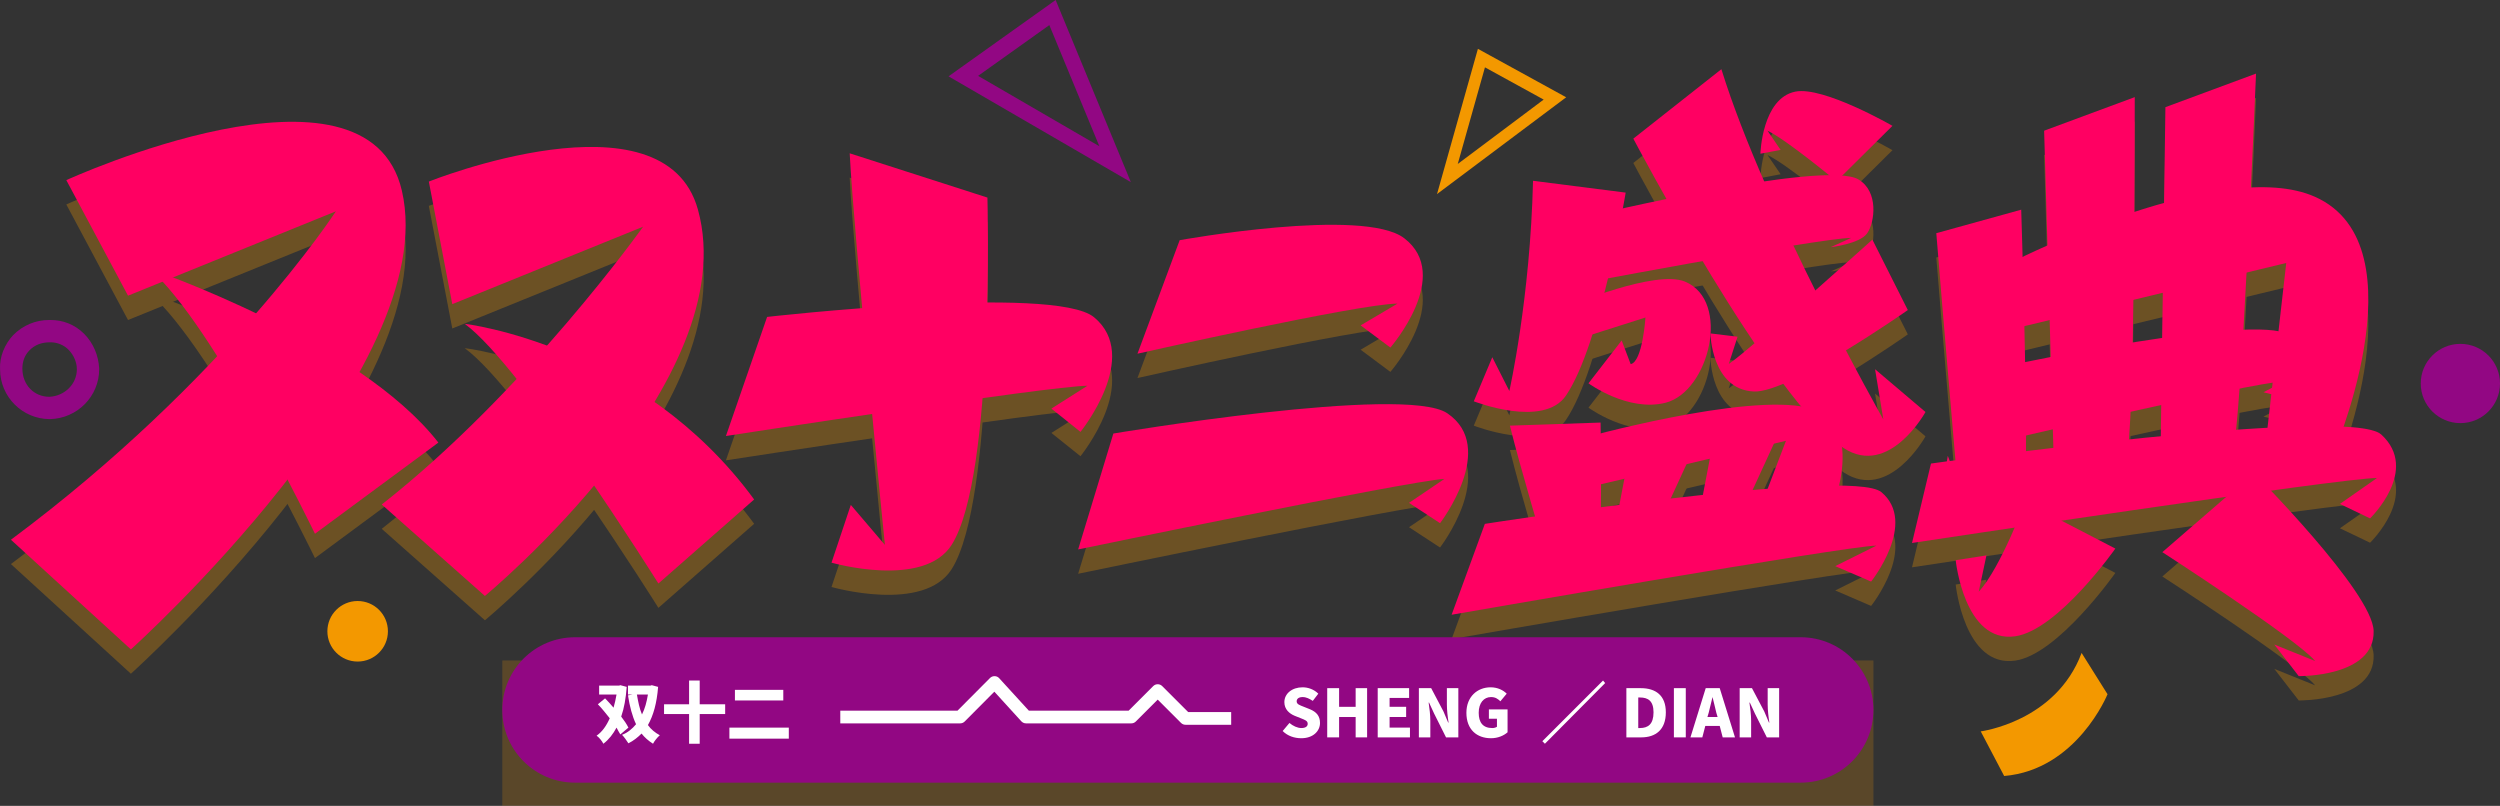
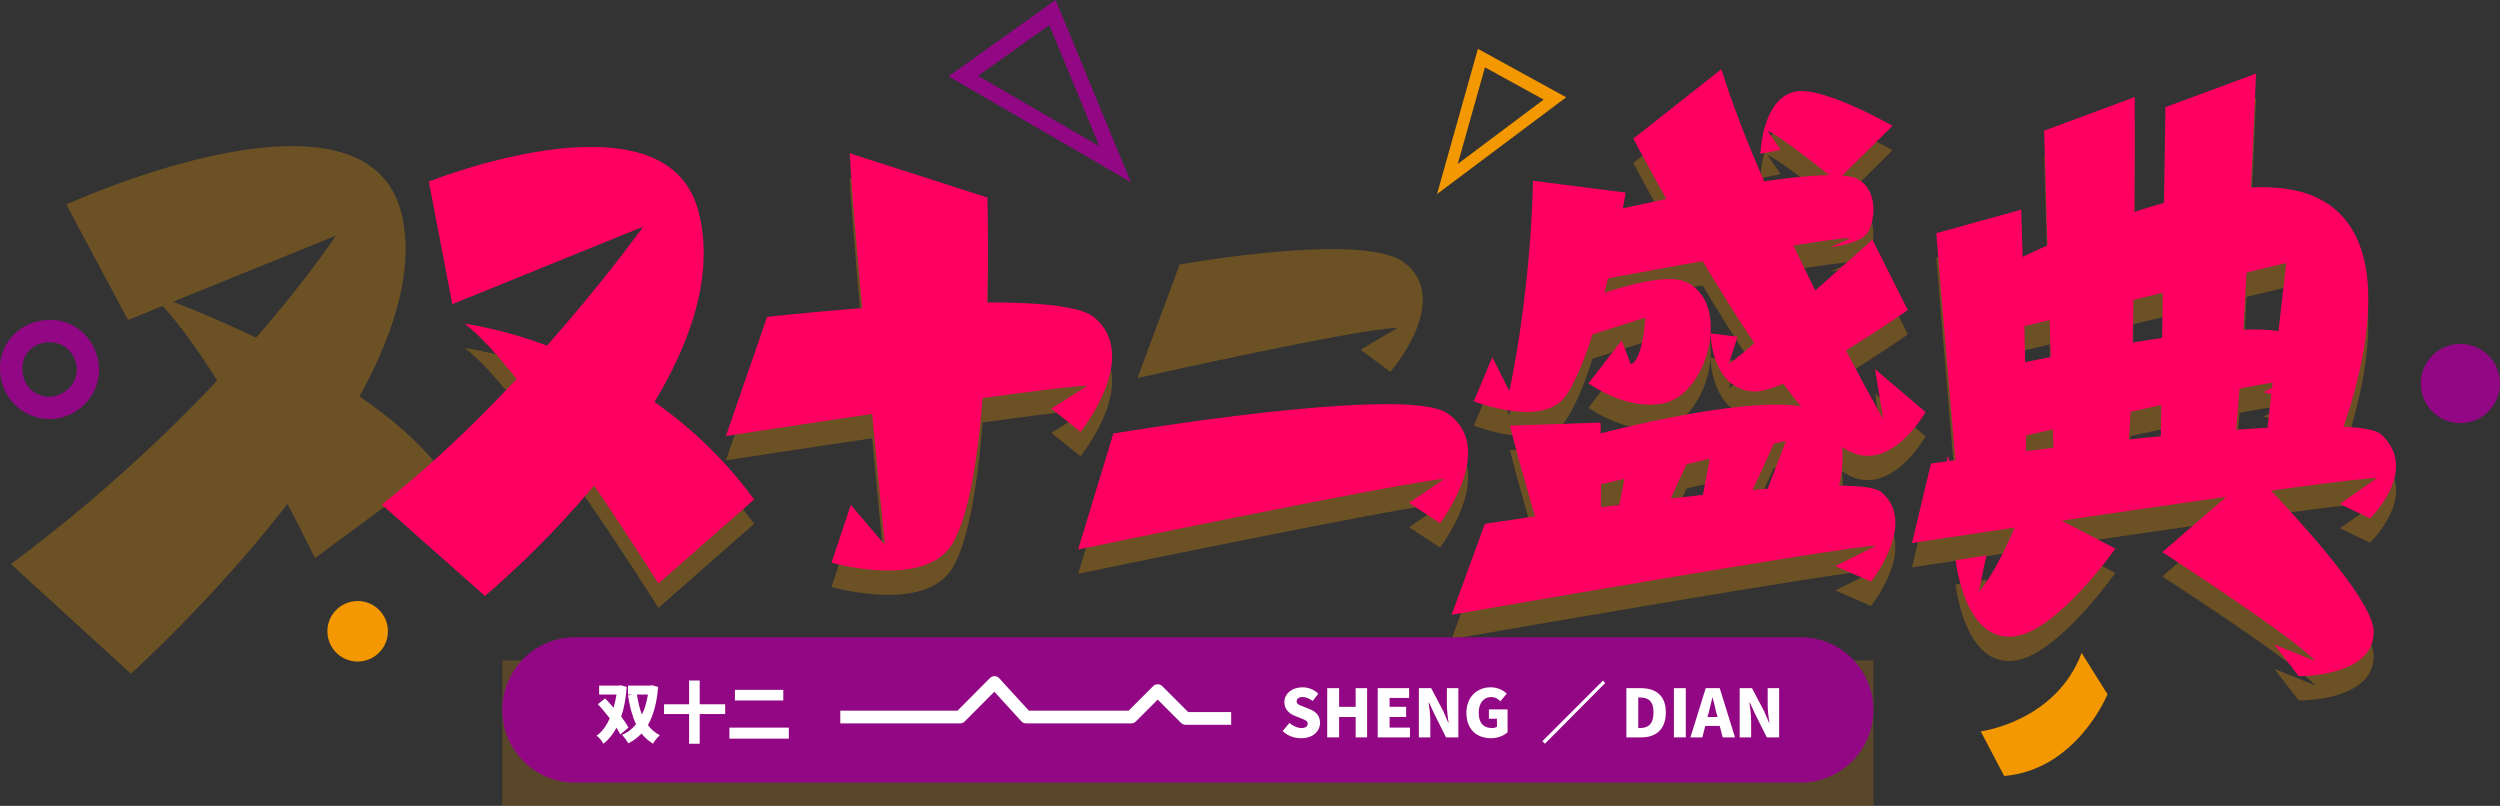
<svg xmlns="http://www.w3.org/2000/svg" version="1.1" id="图层_1" x="0px" y="0px" viewBox="0 0 1134.783 365.779" style="enable-background:new 0 0 1134.783 365.779;" xml:space="preserve">
  <rect x="0" y="0" width="1134.783" height="365.779" fill="#333333" stroke="none" />
  <g>
    <g style="opacity:0.3;">
      <g>
        <path style="fill:#F39800;" d="M30.102,92.811l28.01,52.447l94.345-38.3c0,0-49.587,76.307-147.5,149.079l54.458,49.776     c0,0,141.764-127.381,123.005-208.214C166.768,30.147,30.102,92.811,30.102,92.811z" />
      </g>
      <g>
        <path style="fill:#F39800;" d="M67.876,133.039c0,0,94.861,32.336,131.105,78.899l-56.018,41.386     C142.964,253.324,97.15,158.468,67.876,133.039z" />
      </g>
      <g>
-         <path style="fill:#F39800;" d="M194.652,93.46l10.649,55.644l86.611-35.161c0,0-52.902,74.491-118.628,126.104l46.821,41.502     c0,0,118.215-97.582,96.694-175.38C301.465,50.733,194.652,93.46,194.652,93.46z" />
-       </g>
+         </g>
      <g>
        <path style="fill:#F39800;" d="M210.929,158.024c0,0,79.765,9.278,131.389,79.736l-43.46,38.153     C298.857,275.913,236.937,177.035,210.929,158.024z" />
      </g>
      <g>
        <path style="fill:#F39800;" d="M348.198,154.898l-18.696,54.058c0,0,146.699-22.682,164.096-22.811l-16.348,10.37l13.194,10.57     c0,0,27.753-34.277,6.122-52.071C478.405,140.075,348.198,154.898,348.198,154.898z" />
      </g>
      <g>
        <path style="fill:#F39800;" d="M505.367,207.833l-15.981,52.601c0,0,148.523-30.808,166.284-32.026l-16.1,10.893l14.084,9.224     c0,0,26.371-34.353,3.253-49.918C637.5,185.538,505.367,207.833,505.367,207.833z" />
      </g>
      <g>
        <path style="fill:#F39800;" d="M535.47,120.065l-19.16,51.528c0,0,100.237-22.611,118.04-22.744l-16.734,9.891l13.496,10.066     c0,0,28.417-32.681,6.292-49.627C618.828,104.952,535.47,120.065,535.47,120.065z" />
      </g>
      <g>
        <path style="fill:#F39800;" d="M385.687,80.631l62.521,20.092c0,0,3.431,126.041-16.14,157.481     c-12.643,20.311-54.636,8.238-54.636,8.238l8.762-26.214l15.476,18.152C401.671,258.379,387.559,117.8,385.687,80.631z" />
      </g>
      <g>
        <path style="fill:#F39800;" d="M720.738,109.258l-16.057,32.846c0,0,120.744-22.963,135.593-23.073l-9.295,4.207     c0,0,13.19-1.49,16.551-6.292c3.472-4.961,5.348-19.015-4.016-24.482C828.042,83.43,720.738,109.258,720.738,109.258z" />
      </g>
      <g>
        <path style="fill:#F39800;" d="M913.116,176.668l-15.508,37.165c0,0,123.931-29.154,139.261-29.707l-9.461,4.97l8.041,1.984     c0,0,22.86-16.658,3.478-28.148C1022.655,153.286,913.116,176.668,913.116,176.668z" />
      </g>
      <g>
        <path style="fill:#F39800;" d="M781.359,42.446l-39.974,31.529c0,0,62.758,119.218,95.546,140.498     c20.64,13.396,37.079-16.416,37.079-16.416l-22.898-19.425l3.759,22.795C854.872,201.427,801.395,107.082,781.359,42.446z" />
      </g>
      <g>
        <path style="fill:#F39800;" d="M695.862,93.107l42.057,5.368c0,0-11.297,68.701-27.062,92.067     c-10.185,15.095-41.877,2.66-41.877,2.66l8.391-19.997l7.746,15.315C685.117,188.52,694.6,146.528,695.862,93.107z" />
      </g>
      <g>
        <path style="fill:#F39800;" d="M712.539,149.782c0,0,38.861-16.474,52.274-10.923c21.136,8.748,10.946,49.968-8.766,54.99     c-17.05,4.344-35.011-8.812-35.011-8.812l15.061-19.453l4.09,10.744c5.419-1.085,6.705-21.16,6.705-21.16l-38.174,12.14" />
      </g>
      <g>
        <path style="fill:#F39800;" d="M865.985,151.781L849.9,119.814c0,0-55.172,49.66-65.193,56.451l3.998-12.383l-12.338-1.498     c0,0,0.489,25.543,19.804,26.37C812.387,189.448,865.985,151.781,865.985,151.781z" />
      </g>
      <g>
        <path style="fill:#F39800;" d="M1023.04,225.71l-41.53,35.966c0,0,60.612,39.151,69.389,49.423l-18.557-7.487l11.08,14.336     c0,0,34.584,0.498,34.002-20.53C1076.937,279.764,1023.04,225.71,1023.04,225.71z" />
      </g>
      <g>
        <path style="fill:#F39800;" d="M859.015,68.165l-25.391,25.168c0,0-22.481-18.734-31.348-22.981l5.973,8.739l-9.18,1.723     c0,0,0.707-25.144,15.864-28.184C827.659,50.078,859.015,68.165,859.015,68.165z" />
      </g>
      <g>
        <path style="fill:#F39800;" d="M960.186,260.051l-40.976-21.24c0,0-10.91,29.698-21.042,40.847l3.499-16.506l-13.952,2.178     c0,0,3.856,37.831,27.003,34.533C934.151,297.095,960.186,260.051,960.186,260.051z" />
      </g>
      <g>
        <path style="fill:#F39800;" d="M673.992,248.834l-15.081,41.249c0,0,179.499-31.275,192.822-31.374l-18.699,9.303l16.286,7.017     c0,0,21.249-26.714,4.683-40.584C840.094,222.8,673.992,248.834,673.992,248.834z" />
      </g>
      <g>
        <path style="fill:#F39800;" d="M876.498,221.453l-8.611,36.054c0,0,196.528-29.773,211.045-29.478l-16.814,11.759l13.68,6.561     c0,0,22.721-21.916,5.103-38.054C1066.11,194.745,876.498,221.453,876.498,221.453z" />
      </g>
      <g>
        <path style="fill:#F39800;" d="M685.37,204.248l41.158-1.399c0,0,0.617,39.805-0.323,56.97     c-1.074,19.635-40.151,11.093-40.151,11.093l2.887-20.261l12.666,11.238C701.608,261.89,689.689,222.067,685.37,204.248z" />
      </g>
      <g>
        <path style="fill:#F39800;" d="M717.041,210.254c0,0,75.22-21.058,103.766-14.125s9.122,50.542,9.122,50.542l-32.9,0.245     l13.633-35.784l-92.412,21.699" />
      </g>
      <g>
        <polygon style="fill:#F39800;" points="739.965,214.587 771.882,207.925 748.633,258.482 732.031,256.026    " />
      </g>
      <g>
        <polygon style="fill:#F39800;" points="778.186,208.421 810.103,201.759 786.854,252.317 770.252,249.861    " />
      </g>
      <g>
        <path style="fill:#F39800;" d="M878.911,116.888l38.548-10.669c0,0,3.214,102.08,1.869,119.359     c-1.538,19.766-38.444,12.699-38.444,12.699l3.244-20.348l4.259,11.265C888.387,229.194,881.475,148.775,878.911,116.888z" />
      </g>
      <g>
        <path style="fill:#F39800;" d="M915.349,128.981c0,0,93.59-47.21,135.413-28.627c50.165,22.289,6.947,120.438,6.947,120.438     l-30.161-0.612l10.206-89.767l-122.575,29.563" />
      </g>
      <g>
        <path style="fill:#F39800;" d="M927.855,70.37l41.135-15.241c0,0,0.18,155.023-3.869,163.783     c-4.049,8.76-32.631,10.46-32.631,10.46L927.855,70.37z" />
      </g>
      <g>
        <path style="fill:#F39800;" d="M982.908,59.687l41.135-15.241c0,0-6.836,165.068-10.884,173.828     c-4.049,8.76-32.631,10.46-32.631,10.46L982.908,59.687z" />
      </g>
    </g>
    <g>
      <g>
        <path style="fill:#920783;" d="M513.31,82.681l-82.755-48.029L479.167,0L513.31,82.681z M443.971,34.439l55.048,31.951     l-22.714-55.002L443.971,34.439z" />
      </g>
    </g>
    <g>
      <g>
        <path style="fill:#F39800;" d="M670.843,22.166l40.067,21.996l-58.625,43.93L670.843,22.166z M674.039,30.568l-12.347,43.857     l38.997-29.224L674.039,30.568z" />
      </g>
    </g>
    <g>
      <g>
        <path style="fill:#F39800;" d="M956.632,315.118c0,0-13.894,34.303-46.912,37.117l-10.643-20.25c0,0,34.107-4.343,45.789-35.61     L956.632,315.118z" />
      </g>
    </g>
    <g>
      <circle style="fill:#F39800;" cx="162.342" cy="286.548" r="13.74" />
    </g>
    <g>
      <path style="fill:#920783;" d="M22.672,190.243c-12.515,0-22.646-10.131-22.646-22.646c-0.298-5.662,2.086-11.323,5.96-15.495    c4.47-4.47,10.131-6.854,16.389-6.854c0.298,0,0.596,0,0.596,0c5.662,0,11.025,2.086,15.197,6.258    c4.172,4.172,6.556,9.833,6.854,15.793v0.298C45.02,179.813,35.187,189.945,22.672,190.243z M22.97,155.379    c-0.298,0-0.298,0-0.298,0c-3.874,0-6.854,1.192-9.237,3.576c-2.384,2.384-3.278,5.364-3.278,8.343    c0,7.449,5.364,12.813,12.217,12.813c6.854-0.298,12.515-5.662,12.515-12.515c0-3.278-1.49-6.556-3.874-8.939    C28.929,156.571,25.949,155.379,22.97,155.379z" />
    </g>
    <g>
      <circle style="fill:#920783;" cx="1116.796" cy="174.074" r="17.987" />
    </g>
    <g style="opacity:0.2;">
      <g>
        <path style="fill:#F39800;" d="M850.271,365.779H228.098c-0.055,0-0.099-0.044-0.099-0.099v-65.799     c0-0.055,0.044-0.099,0.099-0.099l622.173,0c0.055,0,0.099,0.044,0.099,0.099v65.799     C850.37,365.735,850.326,365.779,850.271,365.779z" />
      </g>
      <g>
        <g>
          <g>
            <path style="fill:#F39800;" d="M281.585,343.883c-0.578-0.963-1.156-1.926-1.733-3.082c-1.541,2.889-3.467,5.393-5.971,7.319       c-0.578-1.156-1.926-2.889-3.082-3.66c2.504-1.733,4.43-4.43,5.971-7.897c-1.733-2.119-3.467-4.43-5.393-6.356l3.274-2.697       c1.348,1.348,2.504,2.697,3.852,4.237c0.578-1.926,0.963-3.852,1.348-5.971h-7.897v-4.045h9.053l0.578-0.193l2.889,0.77       c-0.385,5.2-1.156,9.63-2.504,13.483c1.348,1.733,2.504,3.467,3.274,5.008L281.585,343.883z M298.727,322.311       c-0.578,7.319-2.119,12.905-4.623,17.335c1.348,1.926,3.274,3.467,5.393,4.623c-1.156,0.963-2.504,2.697-3.082,3.852       c-2.119-1.348-3.852-2.889-5.2-4.623c-1.733,1.733-3.66,3.274-5.971,4.43c-0.77-1.156-1.926-2.889-2.889-3.852       c2.504-0.963,4.623-2.697,6.356-4.815c-1.733-3.66-2.889-8.09-3.66-13.097l2.119-0.385h-2.119v-4.045h10.208l0.578-0.193       L298.727,322.311z M289.097,325.778c0.578,3.274,1.156,6.356,2.311,9.053c1.348-2.697,2.119-5.586,2.697-9.053H289.097z" />
          </g>
          <g>
            <path style="fill:#F39800;" d="M329.159,334.638h-11.557v13.483h-4.815v-13.483h-11.364v-4.43h11.364v-10.786h4.815v10.786       h11.557V334.638z" />
          </g>
          <g>
            <path style="fill:#F39800;" d="M358.051,340.801v5.008h-26.965v-5.008H358.051z M355.547,323.659v4.815h-21.957v-4.815H355.547       z" />
          </g>
        </g>
        <g>
          <g>
            <path style="fill:#F39800;" d="M582.217,342.342l3.082-3.66c1.541,1.348,3.66,2.311,5.393,2.311       c1.926,0,2.889-0.77,2.889-1.926c0-1.348-1.156-1.733-3.082-2.504l-2.889-1.156c-2.311-0.963-4.623-2.889-4.623-6.164       c0-3.852,3.467-6.741,8.282-6.741c2.504,0,5.2,0.963,7.127,2.889l-2.504,3.274c-1.541-0.963-2.889-1.733-4.623-1.733       c-1.734,0-2.697,0.77-2.697,1.926c0,1.348,1.348,1.733,3.274,2.504l2.889,1.156c2.697,1.156,4.43,2.889,4.43,6.163       c0,3.66-3.082,6.934-8.475,6.934C587.61,345.617,584.529,344.654,582.217,342.342z" />
          </g>
          <g>
            <path style="fill:#F39800;" d="M602.441,322.889h5.393v8.475h7.512v-8.475h5.201v22.343h-5.201v-9.245h-7.512v9.245h-5.393       V322.889z" />
          </g>
          <g>
            <path style="fill:#F39800;" d="M625.362,322.889h14.253v4.43h-8.86v4.045h7.512v4.623h-7.512v4.815H640v4.43h-14.638V322.889z" />
          </g>
          <g>
            <path style="fill:#F39800;" d="M644.045,322.889h5.586l5.586,10.594l2.119,5.008h0.193c-0.385-2.311-0.77-5.586-0.77-8.282       v-7.319h5.2v22.343h-5.586l-5.393-10.786l-2.311-5.008h-0.193c0.385,2.504,0.77,5.586,0.77,8.282v7.512h-5.2V322.889z" />
          </g>
          <g>
            <path style="fill:#F39800;" d="M665.617,334.06c0-7.319,5.008-11.557,10.979-11.557c3.274,0,5.778,1.348,7.319,2.889       l-2.889,3.467c-1.156-1.156-2.311-1.926-4.237-1.926c-3.274,0-5.586,2.697-5.586,7.127s1.926,6.934,6.164,6.934       c0.77,0,1.541-0.193,2.119-0.578v-3.66h-3.66v-4.237h8.475v10.401c-1.733,1.541-4.43,2.697-7.512,2.697       C670.433,345.617,665.617,341.764,665.617,334.06z" />
          </g>
          <g>
            <path style="fill:#F39800;" d="M727.638,319.422l0.963,1.156L701.25,348.12l-1.156-1.156L727.638,319.422z" />
          </g>
          <g>
            <path style="fill:#F39800;" d="M738.231,322.889h6.549c6.741,0,11.364,3.274,11.364,10.979c0,7.897-4.623,11.364-11.171,11.364       h-6.741V322.889z M744.395,340.994c3.66,0,6.164-1.733,6.164-7.127c0-5.2-2.504-6.741-6.164-6.741h-0.77v13.868H744.395z" />
          </g>
          <g>
            <path style="fill:#F39800;" d="M759.803,322.889h5.393v22.343h-5.393V322.889z" />
          </g>
          <g>
            <path style="fill:#F39800;" d="M780.605,340.031h-6.549l-1.348,5.2h-5.393l6.934-22.343h6.356l6.934,22.343h-5.586       L780.605,340.031z M779.642,335.986l-0.578-1.926c-0.578-2.311-1.156-5.008-1.734-7.127c-0.578,2.311-1.156,4.815-1.733,7.127       l-0.578,1.926H779.642z" />
          </g>
          <g>
            <path style="fill:#F39800;" d="M789.658,322.889h5.586l5.586,10.594l2.119,5.008h0.193c-0.385-2.311-0.77-5.586-0.77-8.282       v-7.319h5.2v22.343h-5.586l-5.393-10.786l-2.311-5.008h-0.193c0.385,2.504,0.77,5.586,0.77,8.282v7.512h-5.2V322.889z" />
          </g>
        </g>
        <g>
          <g>
-             <path style="fill:#F39800;" d="M558.849,339.508h-20.727c-0.776,0-1.481-0.282-2.045-0.846l-10.575-10.575l-9.941,9.941       c-0.564,0.564-1.269,0.846-2.045,0.846H465.73c-0.846,0-1.551-0.353-2.115-0.917l-12.267-13.466l-13.466,13.536       c-0.564,0.564-1.269,0.846-2.045,0.846h-54.419v-5.781h53.22l14.735-14.805c0.564-0.564,1.269-0.846,2.045-0.846h0.071       c0.776,0,1.551,0.353,2.045,0.917l13.466,14.735h45.319l11.139-11.139c1.128-1.128,2.961-1.128,4.089,0l11.774,11.774h19.529       V339.508z" />
-           </g>
-         </g>
-       </g>
-     </g>
-     <g>
-       <g>
-         <path style="fill:#FF0062;" d="M30.102,81.768l28.01,52.447l94.345-38.3c0,0-49.587,76.307-147.5,149.079l54.458,49.776     c0,0,141.764-127.381,123.005-208.214C166.768,19.104,30.102,81.768,30.102,81.768z" />
-       </g>
-       <g>
-         <path style="fill:#FF0062;" d="M67.876,121.996c0,0,94.861,32.336,131.105,78.899l-56.018,41.386     C142.964,242.281,97.15,147.424,67.876,121.996z" />
-       </g>
+             </g>
+         </g>
+       </g>
+     </g>
+     <g>
+       <g>
+         </g>
+       <g>
+         </g>
      <g>
        <path style="fill:#FF0062;" d="M194.652,82.416l10.649,55.644l86.611-35.161c0,0-52.902,74.491-118.628,126.104l46.821,41.502     c0,0,118.215-97.582,96.694-175.38C301.465,39.689,194.652,82.416,194.652,82.416z" />
      </g>
      <g>
        <path style="fill:#FF0062;" d="M210.929,146.98c0,0,79.765,9.278,131.389,79.736l-43.46,38.153     C298.857,264.87,236.937,165.991,210.929,146.98z" />
      </g>
      <g>
        <path style="fill:#FF0062;" d="M348.198,143.854l-18.696,54.058c0,0,146.699-22.682,164.096-22.811l-16.348,10.37l13.194,10.57     c0,0,27.753-34.277,6.122-52.071C478.405,129.032,348.198,143.854,348.198,143.854z" />
      </g>
      <g>
        <path style="fill:#FF0062;" d="M505.367,196.789l-15.981,52.601c0,0,148.523-30.808,166.284-32.026l-16.1,10.893l14.084,9.224     c0,0,26.371-34.353,3.253-49.918C637.5,174.495,505.367,196.789,505.367,196.789z" />
      </g>
      <g>
-         <path style="fill:#FF0062;" d="M535.47,109.021l-19.16,51.528c0,0,100.237-22.611,118.04-22.744l-16.734,9.891l13.496,10.066     c0,0,28.417-32.681,6.292-49.627C618.828,93.908,535.47,109.021,535.47,109.021z" />
-       </g>
+         </g>
      <g>
        <path style="fill:#FF0062;" d="M385.687,69.588l62.521,20.092c0,0,3.431,126.041-16.14,157.481     c-12.643,20.311-54.636,8.238-54.636,8.238l8.762-26.214l15.476,18.152C401.671,247.336,387.559,106.756,385.687,69.588z" />
      </g>
      <g>
        <path style="fill:#FF0062;" d="M720.738,98.215l-16.057,32.846c0,0,120.744-22.963,135.593-23.073l-9.295,4.207     c0,0,13.19-1.49,16.551-6.292c3.472-4.961,5.348-19.015-4.016-24.482C828.042,72.386,720.738,98.215,720.738,98.215z" />
      </g>
      <g>
        <path style="fill:#FF0062;" d="M913.116,165.624l-15.508,37.165c0,0,123.931-29.154,139.261-29.707l-9.461,4.97l8.041,1.984     c0,0,22.86-16.658,3.478-28.148C1022.655,142.242,913.116,165.624,913.116,165.624z" />
      </g>
      <g>
        <path style="fill:#FF0062;" d="M781.359,31.402l-39.974,31.529c0,0,62.758,119.218,95.546,140.498     c20.64,13.396,37.079-16.416,37.079-16.416l-22.898-19.425l3.759,22.795C854.872,190.383,801.395,96.039,781.359,31.402z" />
      </g>
      <g>
        <path style="fill:#FF0062;" d="M695.862,82.063l42.057,5.368c0,0-11.297,68.701-27.062,92.067     c-10.185,15.095-41.877,2.66-41.877,2.66l8.391-19.997l7.746,15.315C685.117,177.476,694.6,135.484,695.862,82.063z" />
      </g>
      <g>
        <path style="fill:#FF0062;" d="M712.539,138.738c0,0,38.861-16.474,52.274-10.923c21.136,8.748,10.946,49.968-8.766,54.99     c-17.05,4.344-35.011-8.812-35.011-8.812l15.061-19.453l4.09,10.744c5.419-1.085,6.705-21.16,6.705-21.16l-38.174,12.14" />
      </g>
      <g>
        <path style="fill:#FF0062;" d="M865.985,140.738L849.9,108.77c0,0-55.172,49.66-65.193,56.451l3.998-12.383l-12.338-1.498     c0,0,0.489,25.543,19.804,26.37C812.387,178.404,865.985,140.738,865.985,140.738z" />
      </g>
      <g>
        <path style="fill:#FF0062;" d="M1023.04,214.667l-41.53,35.966c0,0,60.612,39.151,69.389,49.423l-18.557-7.487l11.08,14.336     c0,0,34.584,0.498,34.002-20.53C1076.937,268.721,1023.04,214.667,1023.04,214.667z" />
      </g>
      <g>
        <path style="fill:#FF0062;" d="M859.015,57.122L833.624,82.29c0,0-22.481-18.734-31.348-22.981l5.973,8.739l-9.18,1.723     c0,0,0.707-25.144,15.864-28.184C827.659,39.035,859.015,57.122,859.015,57.122z" />
      </g>
      <g>
        <path style="fill:#FF0062;" d="M960.186,249.007l-40.976-21.24c0,0-10.91,29.698-21.042,40.847l3.499-16.506l-13.952,2.178     c0,0,3.856,37.831,27.003,34.533C934.151,286.051,960.186,249.007,960.186,249.007z" />
      </g>
      <g>
        <path style="fill:#FF0062;" d="M673.992,237.791l-15.081,41.249c0,0,179.499-31.275,192.822-31.374l-18.699,9.303l16.286,7.017     c0,0,21.249-26.714,4.683-40.584C840.094,211.756,673.992,237.791,673.992,237.791z" />
      </g>
      <g>
        <path style="fill:#FF0062;" d="M876.498,210.409l-8.611,36.054c0,0,196.528-29.773,211.045-29.478l-16.814,11.759l13.68,6.561     c0,0,22.721-21.916,5.103-38.054C1066.11,183.702,876.498,210.409,876.498,210.409z" />
      </g>
      <g>
        <path style="fill:#FF0062;" d="M685.37,193.205l41.158-1.399c0,0,0.617,39.805-0.323,56.97     c-1.074,19.635-40.151,11.093-40.151,11.093l2.887-20.261l12.666,11.238C701.608,250.846,689.689,211.023,685.37,193.205z" />
      </g>
      <g>
        <path style="fill:#FF0062;" d="M717.041,199.211c0,0,75.22-21.058,103.766-14.125s9.122,50.542,9.122,50.542l-32.9,0.244     l13.633-35.784l-92.412,21.699" />
      </g>
      <g>
        <polygon style="fill:#FF0062;" points="739.965,203.543 771.882,196.881 748.633,247.439 732.031,244.983    " />
      </g>
      <g>
        <polygon style="fill:#FF0062;" points="778.186,197.378 810.103,190.716 786.854,241.274 770.252,238.818    " />
      </g>
      <g>
        <path style="fill:#FF0062;" d="M878.911,105.845l38.548-10.669c0,0,3.214,102.08,1.869,119.359     c-1.538,19.766-38.444,12.699-38.444,12.699l3.244-20.348l4.259,11.265C888.387,218.151,881.475,137.732,878.911,105.845z" />
      </g>
      <g>
        <path style="fill:#FF0062;" d="M915.349,117.937c0,0,93.59-47.21,135.413-28.627c50.165,22.289,6.947,120.438,6.947,120.438     l-30.161-0.612l10.206-89.767l-122.575,29.563" />
      </g>
      <g>
        <path style="fill:#FF0062;" d="M927.855,59.326l41.135-15.241c0,0,0.18,155.023-3.869,163.783     c-4.049,8.76-32.631,10.46-32.631,10.46L927.855,59.326z" />
      </g>
      <g>
        <path style="fill:#FF0062;" d="M982.908,48.643l41.135-15.241c0,0-6.836,165.068-10.884,173.828     c-4.049,8.76-32.631,10.46-32.631,10.46L982.908,48.643z" />
      </g>
    </g>
    <g>
      <path style="fill:#920783;" d="M817.372,289.258l-556.375,0c-18.224,0-32.998,14.774-32.998,32.998v0    c0,18.224,14.774,32.998,32.998,32.998h556.375c18.224,0,32.998-14.774,32.998-32.998v0    C850.37,304.031,835.596,289.258,817.372,289.258z" />
      <g>
        <g>
          <g>
            <path style="fill:#FFFFFF;" d="M281.585,333.358c-0.578-0.963-1.156-1.926-1.733-3.082c-1.541,2.889-3.467,5.393-5.971,7.319       c-0.578-1.156-1.926-2.889-3.082-3.66c2.504-1.733,4.43-4.43,5.971-7.897c-1.733-2.119-3.467-4.43-5.393-6.356l3.274-2.697       c1.348,1.348,2.504,2.697,3.852,4.237c0.578-1.926,0.963-3.852,1.348-5.971h-7.897v-4.045h9.053l0.578-0.193l2.889,0.77       c-0.385,5.2-1.156,9.63-2.504,13.483c1.348,1.733,2.504,3.467,3.274,5.008L281.585,333.358z M298.727,311.786       c-0.578,7.319-2.119,12.905-4.623,17.335c1.348,1.926,3.274,3.467,5.393,4.623c-1.156,0.963-2.504,2.697-3.082,3.852       c-2.119-1.348-3.852-2.889-5.2-4.623c-1.733,1.733-3.66,3.274-5.971,4.43c-0.77-1.156-1.926-2.889-2.889-3.852       c2.504-0.963,4.623-2.697,6.356-4.815c-1.733-3.66-2.889-8.09-3.66-13.097l2.119-0.385h-2.119v-4.045h10.208l0.578-0.193       L298.727,311.786z M289.097,315.253c0.578,3.274,1.156,6.356,2.311,9.053c1.348-2.697,2.119-5.586,2.697-9.053H289.097z" />
          </g>
          <g>
            <path style="fill:#FFFFFF;" d="M329.159,324.113h-11.557v13.483h-4.815v-13.483h-11.364v-4.43h11.364v-10.786h4.815v10.786       h11.557V324.113z" />
          </g>
          <g>
            <path style="fill:#FFFFFF;" d="M358.051,330.277v5.008h-26.965v-5.008H358.051z M355.547,313.134v4.815h-21.957v-4.815H355.547       z" />
          </g>
        </g>
        <g>
          <g>
            <path style="fill:#FFFFFF;" d="M582.217,331.818l3.082-3.66c1.541,1.348,3.66,2.311,5.393,2.311       c1.926,0,2.889-0.77,2.889-1.926c0-1.348-1.156-1.733-3.082-2.504l-2.889-1.156c-2.311-0.963-4.623-2.889-4.623-6.163       c0-3.852,3.467-6.741,8.282-6.741c2.504,0,5.2,0.963,7.127,2.889l-2.504,3.274c-1.541-0.963-2.889-1.733-4.623-1.733       c-1.734,0-2.697,0.77-2.697,1.926c0,1.348,1.348,1.733,3.274,2.504l2.889,1.156c2.697,1.156,4.43,2.889,4.43,6.164       c0,3.66-3.082,6.934-8.475,6.934C587.61,335.092,584.529,334.129,582.217,331.818z" />
          </g>
          <g>
            <path style="fill:#FFFFFF;" d="M602.441,312.364h5.393v8.475h7.512v-8.475h5.201v22.343h-5.201v-9.245h-7.512v9.245h-5.393       V312.364z" />
          </g>
          <g>
            <path style="fill:#FFFFFF;" d="M625.362,312.364h14.253v4.43h-8.86v4.045h7.512v4.623h-7.512v4.815H640v4.43h-14.638V312.364z" />
          </g>
          <g>
            <path style="fill:#FFFFFF;" d="M644.045,312.364h5.586l5.586,10.594l2.119,5.008h0.193c-0.385-2.311-0.77-5.586-0.77-8.282       v-7.319h5.2v22.343h-5.586l-5.393-10.786l-2.311-5.008h-0.193c0.385,2.504,0.77,5.586,0.77,8.282v7.512h-5.2V312.364z" />
          </g>
          <g>
            <path style="fill:#FFFFFF;" d="M665.617,323.535c0-7.319,5.008-11.557,10.979-11.557c3.274,0,5.778,1.348,7.319,2.889       l-2.889,3.467c-1.156-1.156-2.311-1.926-4.237-1.926c-3.274,0-5.586,2.697-5.586,7.127s1.926,6.934,6.164,6.934       c0.77,0,1.541-0.193,2.119-0.578v-3.66h-3.66v-4.237h8.475v10.401c-1.733,1.541-4.43,2.697-7.512,2.697       C670.433,335.092,665.617,331.24,665.617,323.535z" />
          </g>
          <g>
            <path style="fill:#FFFFFF;" d="M727.638,308.897l0.963,1.156l-27.351,27.543l-1.156-1.156L727.638,308.897z" />
          </g>
          <g>
            <path style="fill:#FFFFFF;" d="M738.231,312.364h6.549c6.741,0,11.364,3.274,11.364,10.979c0,7.897-4.623,11.364-11.171,11.364       h-6.741V312.364z M744.395,330.469c3.66,0,6.164-1.733,6.164-7.127c0-5.2-2.504-6.741-6.164-6.741h-0.77v13.868H744.395z" />
          </g>
          <g>
            <path style="fill:#FFFFFF;" d="M759.803,312.364h5.393v22.343h-5.393V312.364z" />
          </g>
          <g>
            <path style="fill:#FFFFFF;" d="M780.605,329.506h-6.549l-1.348,5.2h-5.393l6.934-22.343h6.356l6.934,22.343h-5.586       L780.605,329.506z M779.642,325.461l-0.578-1.926c-0.578-2.311-1.156-5.008-1.734-7.127c-0.578,2.311-1.156,4.815-1.733,7.127       l-0.578,1.926H779.642z" />
          </g>
          <g>
            <path style="fill:#FFFFFF;" d="M789.658,312.364h5.586l5.586,10.594l2.119,5.008h0.193c-0.385-2.311-0.77-5.586-0.77-8.282       v-7.319h5.2v22.343h-5.586l-5.393-10.786l-2.311-5.008h-0.193c0.385,2.504,0.77,5.586,0.77,8.282v7.512h-5.2V312.364z" />
          </g>
        </g>
        <g>
          <g>
            <path style="fill:#FFFFFF;" d="M558.849,328.983h-20.727c-0.776,0-1.481-0.282-2.045-0.846l-10.575-10.575l-9.941,9.941       c-0.564,0.564-1.269,0.846-2.045,0.846H465.73c-0.846,0-1.551-0.353-2.115-0.917l-12.267-13.466l-13.466,13.536       c-0.564,0.564-1.269,0.846-2.045,0.846h-54.419v-5.781h53.22l14.735-14.805c0.564-0.564,1.269-0.846,2.045-0.846h0.071       c0.776,0,1.551,0.353,2.045,0.917l13.466,14.735h45.319l11.139-11.139c1.128-1.128,2.961-1.128,4.089,0l11.774,11.774h19.529       V328.983z" />
          </g>
        </g>
      </g>
    </g>
  </g>
</svg>